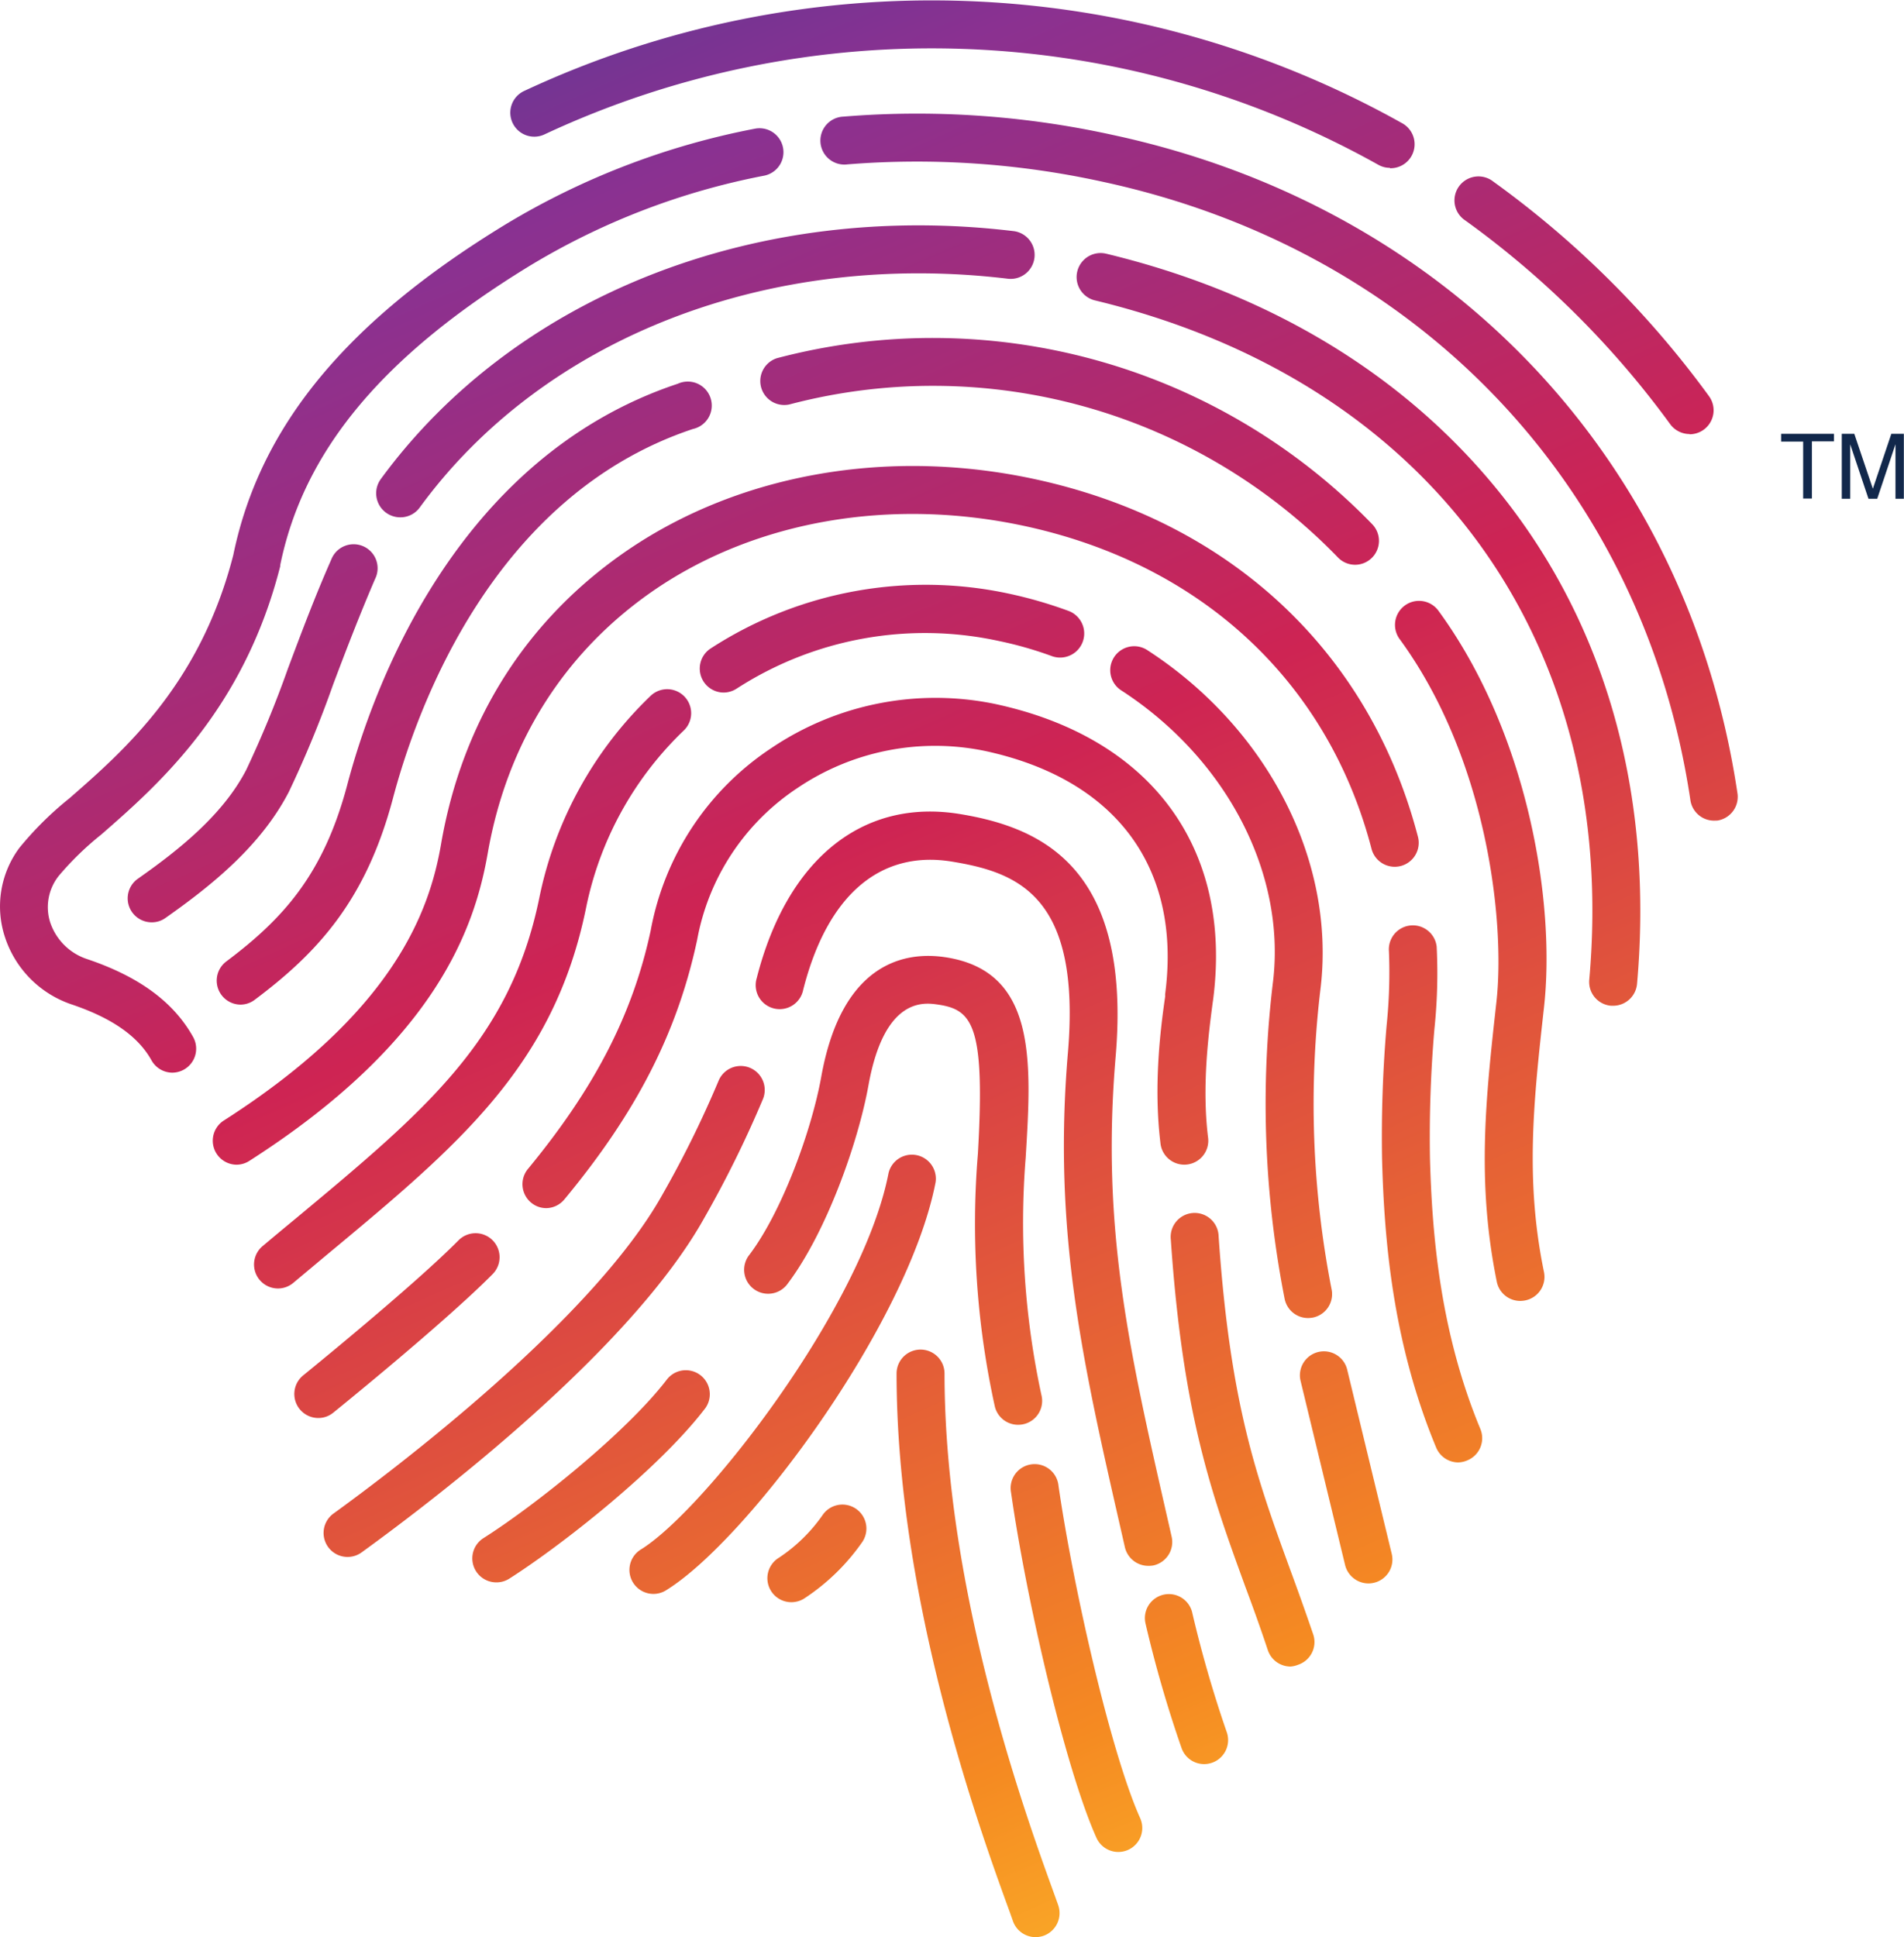
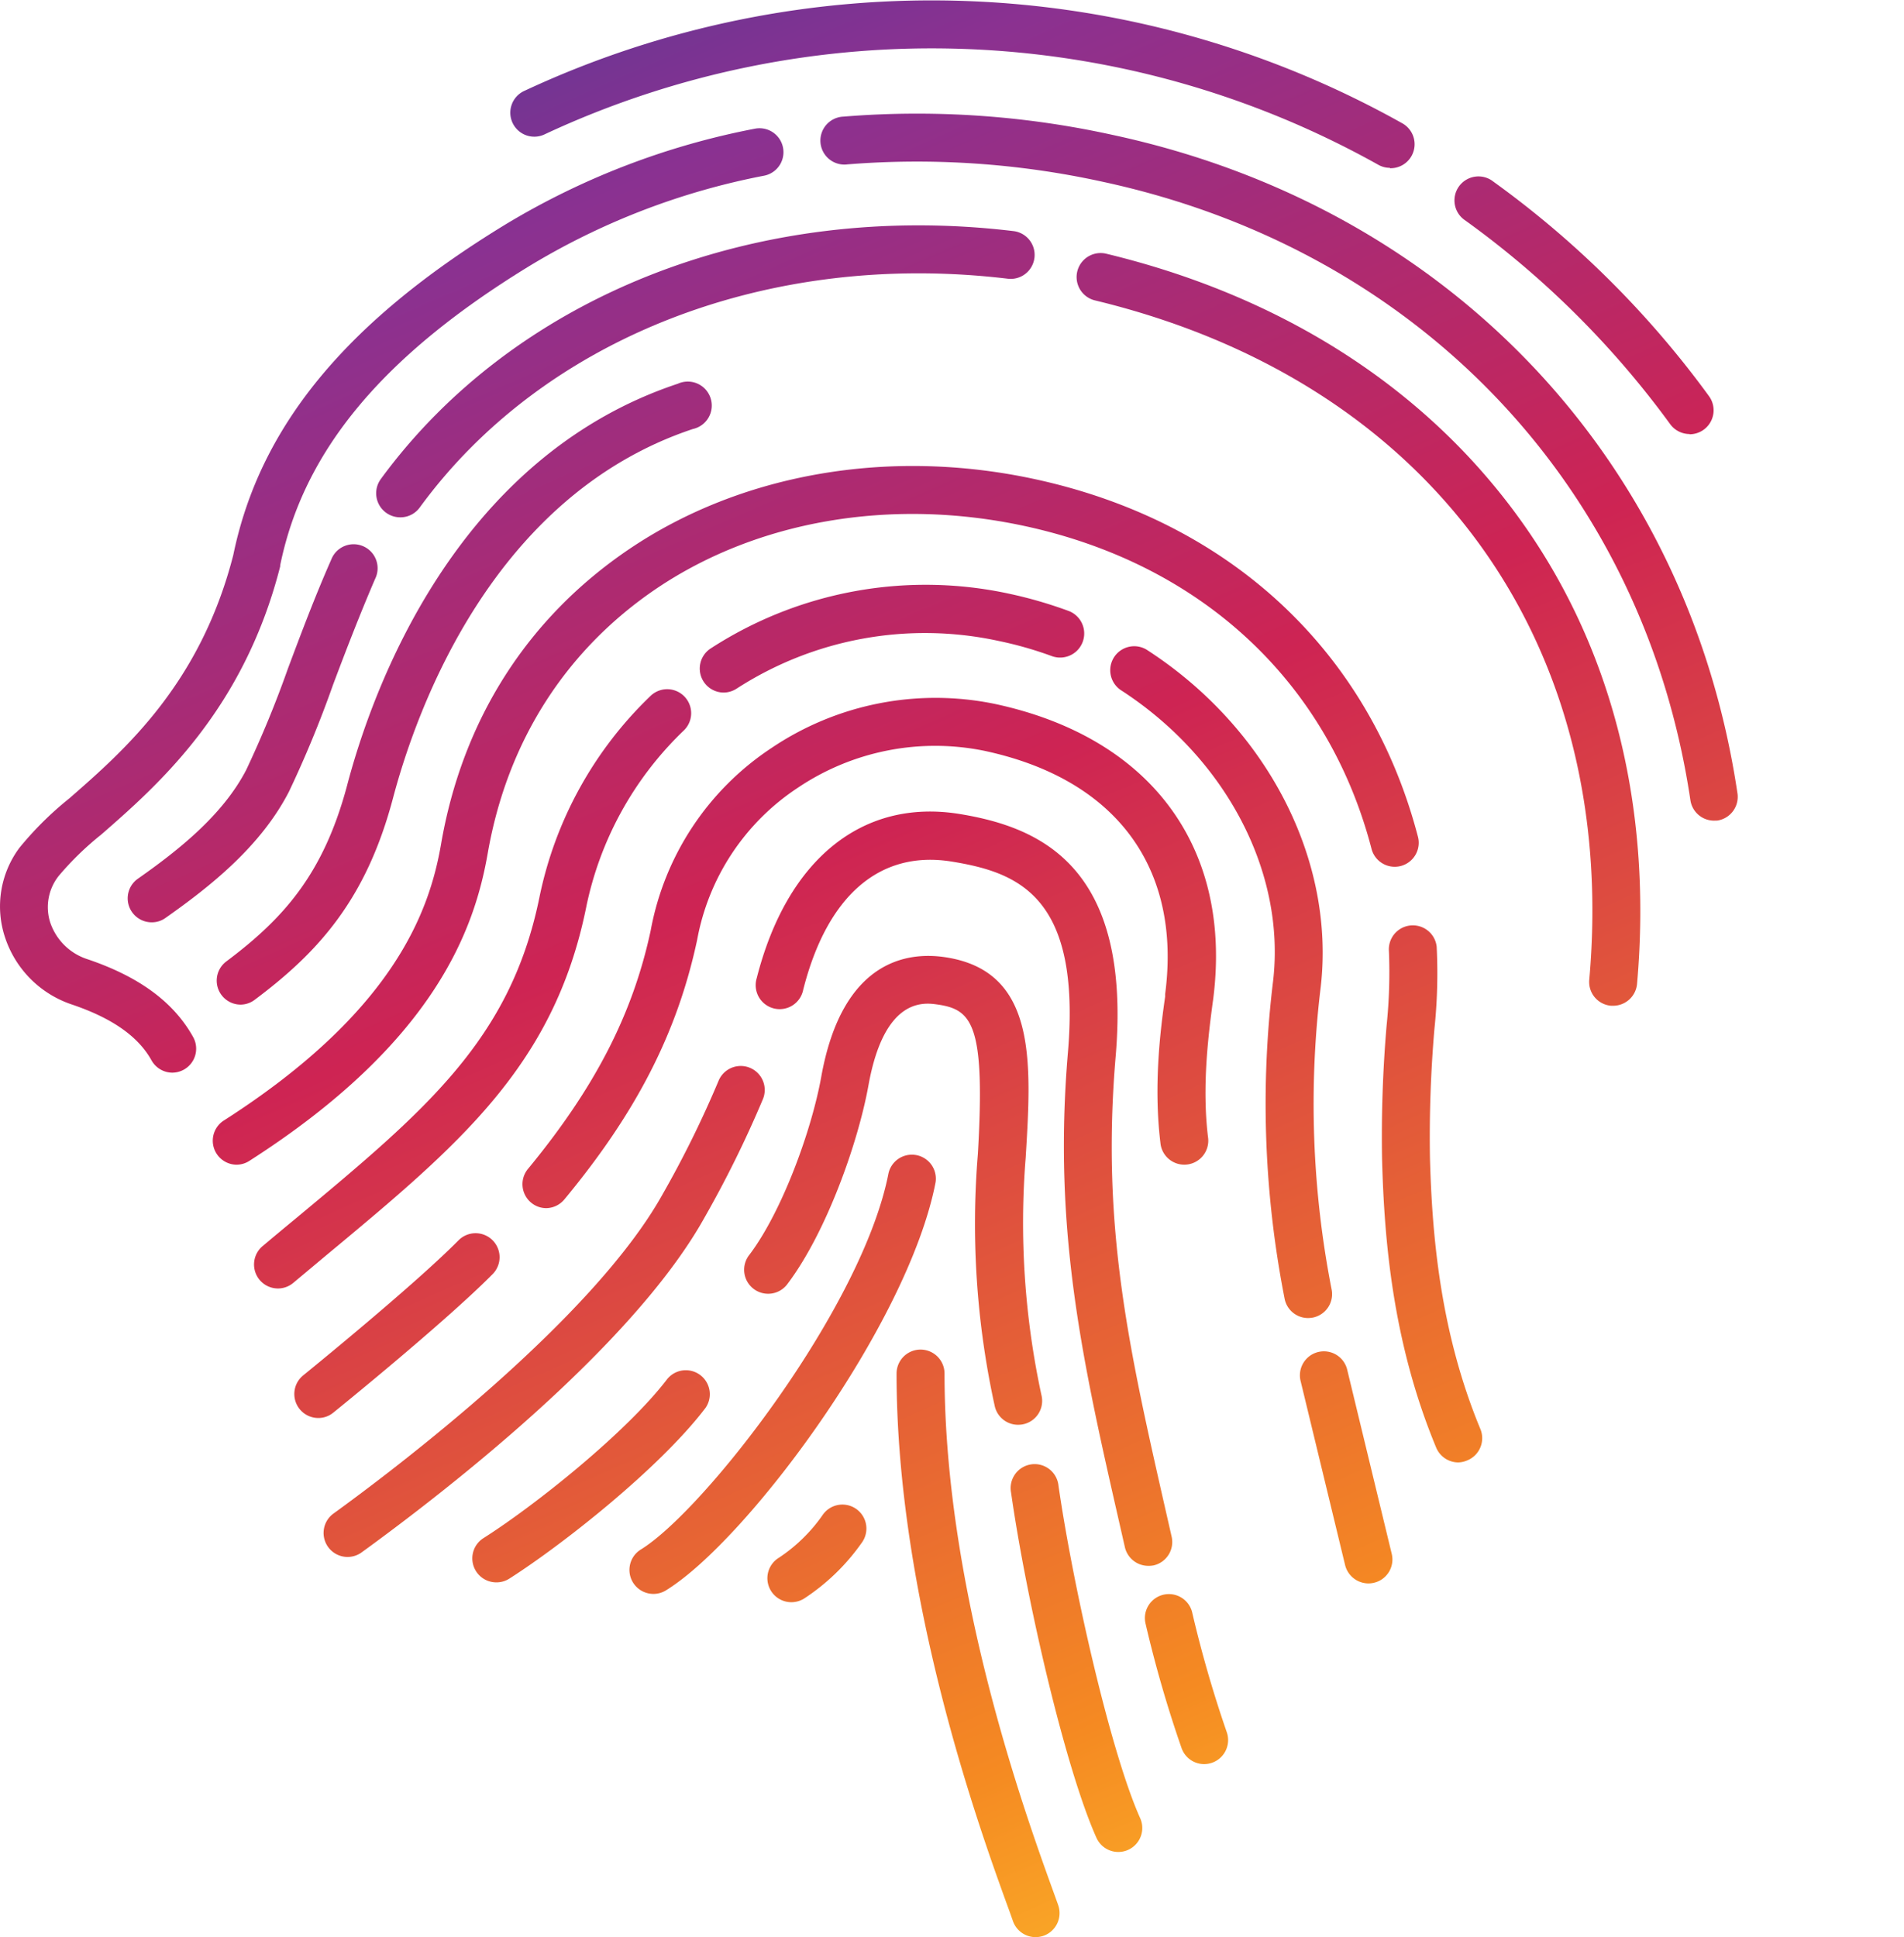
<svg xmlns="http://www.w3.org/2000/svg" xmlns:xlink="http://www.w3.org/1999/xlink" viewBox="0 0 252.44 256.79">
  <defs>
    <style>.cls-1{fill:url(#Full_Spectrum);}.cls-2{fill:url(#Full_Spectrum-2);}.cls-3{fill:url(#Full_Spectrum-3);}.cls-4{fill:url(#Full_Spectrum-4);}.cls-5{fill:url(#Full_Spectrum-5);}.cls-6{fill:url(#Full_Spectrum-6);}.cls-7{fill:url(#Full_Spectrum-7);}.cls-8{fill:url(#Full_Spectrum-8);}.cls-9{fill:url(#Full_Spectrum-9);}.cls-10{fill:url(#Full_Spectrum-10);}.cls-11{fill:url(#Full_Spectrum-11);}.cls-12{fill:url(#Full_Spectrum-12);}.cls-13{fill:url(#Full_Spectrum-13);}.cls-14{fill:url(#Full_Spectrum-14);}.cls-15{fill:url(#Full_Spectrum-15);}.cls-16{fill:url(#Full_Spectrum-16);}.cls-17{fill:url(#Full_Spectrum-17);}.cls-18{fill:url(#Full_Spectrum-18);}.cls-19{fill:url(#Full_Spectrum-19);}.cls-20{fill:url(#Full_Spectrum-20);}.cls-21{fill:url(#Full_Spectrum-21);}.cls-22{fill:url(#Full_Spectrum-22);}.cls-23{fill:url(#Full_Spectrum-23);}.cls-24{fill:url(#Full_Spectrum-24);}.cls-25{fill:url(#Full_Spectrum-25);}.cls-26{fill:url(#Full_Spectrum-26);}.cls-27{fill:url(#Full_Spectrum-27);}.cls-28{fill:url(#Full_Spectrum-28);}.cls-29{fill:#12284b;}</style>
    <linearGradient id="Full_Spectrum" x1="25.73" y1="-19.55" x2="167.78" y2="304.03" gradientUnits="userSpaceOnUse">
      <stop offset="0.01" stop-color="#224099" />
      <stop offset="0.24" stop-color="#8a3191" />
      <stop offset="0.5" stop-color="#ce2453" />
      <stop offset="0.84" stop-color="#f58a22" />
      <stop offset="0.99" stop-color="#ffc72c" />
    </linearGradient>
    <linearGradient id="Full_Spectrum-2" x1="-0.53" y1="-8.02" x2="141.53" y2="315.55" xlink:href="#Full_Spectrum" />
    <linearGradient id="Full_Spectrum-3" x1="20.77" y1="-17.37" x2="162.83" y2="306.2" xlink:href="#Full_Spectrum" />
    <linearGradient id="Full_Spectrum-4" x1="34.3" y1="-23.31" x2="176.36" y2="300.26" xlink:href="#Full_Spectrum" />
    <linearGradient id="Full_Spectrum-5" x1="44.5" y1="-27.79" x2="186.56" y2="295.78" xlink:href="#Full_Spectrum" />
    <linearGradient id="Full_Spectrum-6" x1="107.08" y1="-55.27" x2="249.14" y2="268.31" xlink:href="#Full_Spectrum" />
    <linearGradient id="Full_Spectrum-7" x1="48.39" y1="-29.5" x2="190.45" y2="294.08" xlink:href="#Full_Spectrum" />
    <linearGradient id="Full_Spectrum-8" x1="83.8" y1="-45.04" x2="225.85" y2="278.53" xlink:href="#Full_Spectrum" />
    <linearGradient id="Full_Spectrum-9" x1="97.36" y1="-51" x2="239.42" y2="272.58" xlink:href="#Full_Spectrum" />
    <linearGradient id="Full_Spectrum-10" x1="73.16" y1="-40.37" x2="215.21" y2="283.2" xlink:href="#Full_Spectrum" />
    <linearGradient id="Full_Spectrum-11" x1="10.08" y1="-12.68" x2="152.13" y2="310.9" xlink:href="#Full_Spectrum" />
    <linearGradient id="Full_Spectrum-12" x1="73.61" y1="-40.57" x2="215.66" y2="283.01" xlink:href="#Full_Spectrum" />
    <linearGradient id="Full_Spectrum-13" x1="51.45" y1="-30.84" x2="193.51" y2="292.73" xlink:href="#Full_Spectrum" />
    <linearGradient id="Full_Spectrum-14" x1="-14.8" y1="-1.76" x2="127.26" y2="321.82" xlink:href="#Full_Spectrum" />
    <linearGradient id="Full_Spectrum-15" x1="2.25" y1="-9.24" x2="144.31" y2="314.33" xlink:href="#Full_Spectrum" />
    <linearGradient id="Full_Spectrum-16" x1="62.55" y1="-35.72" x2="204.61" y2="287.86" xlink:href="#Full_Spectrum" />
    <linearGradient id="Full_Spectrum-17" x1="55.73" y1="-32.72" x2="197.78" y2="290.85" xlink:href="#Full_Spectrum" />
    <linearGradient id="Full_Spectrum-18" x1="166.99" y1="-81.57" x2="309.04" y2="242" xlink:href="#Full_Spectrum" />
    <linearGradient id="Full_Spectrum-19" x1="106.5" y1="-55.01" x2="248.56" y2="268.57" xlink:href="#Full_Spectrum" />
    <linearGradient id="Full_Spectrum-20" x1="-1.99" y1="-7.38" x2="140.07" y2="316.19" xlink:href="#Full_Spectrum" />
    <linearGradient id="Full_Spectrum-21" x1="65.95" y1="-37.21" x2="208" y2="286.37" xlink:href="#Full_Spectrum" />
    <linearGradient id="Full_Spectrum-22" x1="131.36" y1="-65.92" x2="273.42" y2="257.65" xlink:href="#Full_Spectrum" />
    <linearGradient id="Full_Spectrum-23" x1="23.39" y1="-18.52" x2="165.45" y2="305.05" xlink:href="#Full_Spectrum" />
    <linearGradient id="Full_Spectrum-24" x1="102.11" y1="-53.08" x2="244.16" y2="270.49" xlink:href="#Full_Spectrum" />
    <linearGradient id="Full_Spectrum-25" x1="123.39" y1="-62.43" x2="265.45" y2="261.15" xlink:href="#Full_Spectrum" />
    <linearGradient id="Full_Spectrum-26" x1="126.9" y1="-63.96" x2="268.95" y2="259.61" xlink:href="#Full_Spectrum" />
    <linearGradient id="Full_Spectrum-27" x1="23.09" y1="-18.39" x2="165.15" y2="305.18" xlink:href="#Full_Spectrum" />
    <linearGradient id="Full_Spectrum-28" x1="47.92" y1="-29.29" x2="189.98" y2="294.28" xlink:href="#Full_Spectrum" />
  </defs>
  <g id="Layer_3" data-name="Layer 3">
    <path class="cls-1" d="M104,226.9a3.18,3.18,0,0,1-1.68-5.89c8.44-5.2,29.39-32.14,32.83-49.87a3.18,3.18,0,0,1,6.24,1.21c-3.64,18.76-24.94,47.42-35.73,54.07A3.16,3.16,0,0,1,104,226.9Z" transform="translate(-17.35 -15.6)" />
    <path class="cls-2" d="M83.14,225.37a3.18,3.18,0,0,1-1.7-5.86c6.71-4.25,18.92-13.95,24.38-21.1a3.18,3.18,0,0,1,5.05,3.86c-6.18,8.1-19.19,18.28-26,22.61A3.16,3.16,0,0,1,83.14,225.37Z" transform="translate(-17.35 -15.6)" />
    <path class="cls-3" d="M122.28,228a3.18,3.18,0,0,1-1.67-5.89,21.5,21.5,0,0,0,5.78-5.63,3.18,3.18,0,1,1,5.27,3.56,28.19,28.19,0,0,1-7.72,7.49A3.21,3.21,0,0,1,122.28,228Z" transform="translate(-17.35 -15.6)" />
    <path class="cls-4" d="M154.65,272.4a3.18,3.18,0,0,1-3-2.13c-.2-.57-.45-1.28-.76-2.12-3.63-10-14.67-40.56-14.67-70.46a3.18,3.18,0,0,1,6.36,0c0,28.79,10.76,58.52,14.29,68.3.31.86.58,1.59.78,2.17a3.19,3.19,0,0,1-1.94,4.06A3.28,3.28,0,0,1,154.65,272.4Z" transform="translate(-17.35 -15.6)" />
    <path class="cls-5" d="M165.62,261.11a3.18,3.18,0,0,1-2.9-1.88c-4.14-9.24-9.29-31.54-11.32-45.77a3.18,3.18,0,1,1,6.29-.9c2,13.79,7,35.57,10.83,44.07a3.18,3.18,0,0,1-2.9,4.48Z" transform="translate(-17.35 -15.6)" />
    <path class="cls-6" d="M210.69,209.47a3.19,3.19,0,0,1-2.94-2c-5.81-14-6.88-27.75-7.16-38.18a172.94,172.94,0,0,1,.6-17.72,68.66,68.66,0,0,0,.31-9.86,3.18,3.18,0,0,1,6.33-.61,71,71,0,0,1-.3,10.92,168,168,0,0,0-.59,17.1c.27,9.88,1.28,22.9,6.68,35.91a3.18,3.18,0,0,1-1.71,4.16A3.27,3.27,0,0,1,210.69,209.47Z" transform="translate(-17.35 -15.6)" />
    <path class="cls-7" d="M48.66,170A3.18,3.18,0,0,1,47,164.16c22.63-14.47,27.28-27.8,28.81-36.56C78.65,111,87.32,97.47,100.82,88.36c14.84-10,34.38-13.39,53.6-9.27,25.92,5.56,44.47,22.81,50.9,47.34a3.18,3.18,0,1,1-6.15,1.61c-5.8-22.12-22.6-37.7-46.08-42.73-17.55-3.76-35.3-.73-48.71,8.32-12,8.12-19.77,20.24-22.36,35.06-1.73,9.95-6.9,25-31.65,40.83A3.15,3.15,0,0,1,48.66,170Z" transform="translate(-17.35 -15.6)" />
    <path class="cls-8" d="M198.78,225.51a3.2,3.2,0,0,1-3.09-2.43l-5.88-24.32a3.18,3.18,0,1,1,6.18-1.49l5.88,24.31a3.17,3.17,0,0,1-2.34,3.84A3.2,3.2,0,0,1,198.78,225.51Z" transform="translate(-17.35 -15.6)" />
    <path class="cls-9" d="M190.78,190.33a3.17,3.17,0,0,1-3.12-2.61,134,134,0,0,1-1.52-42.05c1.69-14.42-6.24-29.58-20.21-38.6a3.18,3.18,0,0,1,3.45-5.34c16,10.33,25,27.87,23.08,44.68a128,128,0,0,0,1.45,40.18,3.17,3.17,0,0,1-2.56,3.69A3.66,3.66,0,0,1,190.78,190.33Z" transform="translate(-17.35 -15.6)" />
    <path class="cls-10" d="M113.3,107.41a3.18,3.18,0,0,1-1.72-5.85,52.36,52.36,0,0,1,39.58-7.25A58,58,0,0,1,159,96.58a3.18,3.18,0,0,1-2.19,6,49.85,49.85,0,0,0-7-2A46,46,0,0,0,115,106.9,3.19,3.19,0,0,1,113.3,107.41Z" transform="translate(-17.35 -15.6)" />
    <path class="cls-11" d="M54.21,186.41a3.18,3.18,0,0,1-2.05-5.61q2.27-1.91,4.43-3.69C73.71,162.86,85,153.45,88.85,134.65a51.24,51.24,0,0,1,14.81-26.85,3.18,3.18,0,0,1,4.4,4.59,44.91,44.91,0,0,0-13,23.53c-4.27,21-16.92,31.51-34.43,46.07l-4.4,3.68A3.17,3.17,0,0,1,54.21,186.41Z" transform="translate(-17.35 -15.6)" />
-     <path class="cls-12" d="M188.45,236.53a3.18,3.18,0,0,1-3-2.16c-1-3-2-5.78-3-8.45-4.44-12.21-8.28-22.75-9.87-46a3.18,3.18,0,1,1,6.34-.43c1.53,22.32,5.05,32,9.5,44.22,1,2.71,2,5.51,3.05,8.58a3.18,3.18,0,0,1-2,4A3.37,3.37,0,0,1,188.45,236.53Z" transform="translate(-17.35 -15.6)" />
    <path class="cls-13" d="M89.78,175.76a3.13,3.13,0,0,1-2-.72,3.18,3.18,0,0,1-.43-4.48c8.87-10.76,13.89-20.5,16.27-31.6a37,37,0,0,1,16-24.19,38.93,38.93,0,0,1,29.65-5.85c20.75,4.45,31.56,19.14,28.91,39.29l-.05.34c-.54,4.11-1.44,11-.62,17.77a3.18,3.18,0,1,1-6.31.76c-.92-7.58,0-15,.63-19.36l0-.34c2.2-16.76-6.52-28.51-23.94-32.24a32.61,32.61,0,0,0-24.79,4.91,30.76,30.76,0,0,0-13.32,20.15c-2.62,12.24-8,22.82-17.61,34.41A3.18,3.18,0,0,1,89.78,175.76Z" transform="translate(-17.35 -15.6)" />
    <path class="cls-14" d="M59.55,203.58a3.18,3.18,0,0,1-2-5.65c.14-.12,14.58-11.82,20.59-17.9a3.18,3.18,0,0,1,4.53,4.47c-6.26,6.33-20.52,17.88-21.13,18.37A3.11,3.11,0,0,1,59.55,203.58Z" transform="translate(-17.35 -15.6)" />
    <path class="cls-15" d="M63.43,222a3.18,3.18,0,0,1-1.87-5.75c7.87-5.7,34.26-25.58,43.59-42.24a139.46,139.46,0,0,0,7.47-15.13,3.18,3.18,0,0,1,5.88,2.43,146.34,146.34,0,0,1-7.8,15.8c-9.7,17.32-35,36.74-45.41,44.29A3.17,3.17,0,0,1,63.43,222Z" transform="translate(-17.35 -15.6)" />
    <path class="cls-16" d="M169.59,223.18a3.19,3.19,0,0,1-3.1-2.48l-.61-2.68c-5-21.92-8.95-39.24-6.94-62.89,1.76-20.75-6.63-23.88-15.38-25.31-9.55-1.56-16.55,4.49-19.72,17a3.18,3.18,0,1,1-6.16-1.55c4-15.73,14-23.86,26.91-21.76,10.75,1.76,22.82,7,20.68,32.12-1.93,22.68,1.74,38.73,6.81,61l.61,2.68a3.18,3.18,0,0,1-2.39,3.81A3.51,3.51,0,0,1,169.59,223.18Z" transform="translate(-17.35 -15.6)" />
    <path class="cls-17" d="M177,249.46a3.17,3.17,0,0,1-3-2.14,161.55,161.55,0,0,1-4.77-16.49,3.18,3.18,0,1,1,6.22-1.32A159,159,0,0,0,180,245.23a3.18,3.18,0,0,1-1.95,4.05A3.22,3.22,0,0,1,177,249.46Z" transform="translate(-17.35 -15.6)" />
    <path class="cls-18" d="M241.36,73.14a3.2,3.2,0,0,1-2.57-1.31,121.34,121.34,0,0,0-27.16-27,3.18,3.18,0,1,1,3.72-5.15,127.84,127.84,0,0,1,28.58,28.43,3.18,3.18,0,0,1-2.57,5.06Z" transform="translate(-17.35 -15.6)" />
    <path class="cls-19" d="M201.63,37.85a3.13,3.13,0,0,1-1.55-.41A121.27,121.27,0,0,0,89.62,33.38a3.18,3.18,0,1,1-2.69-5.76A127.6,127.6,0,0,1,203.19,31.9a3.18,3.18,0,0,1-1.56,6Z" transform="translate(-17.35 -15.6)" />
    <path class="cls-20" d="M37.46,137.87a3.18,3.18,0,0,1-1.83-5.78C41,128.32,46.9,123.65,50,117.65a142.79,142.79,0,0,0,5.54-13.46c1.77-4.72,3.6-9.59,5.73-14.41a3.18,3.18,0,1,1,5.81,2.57c-2,4.65-3.85,9.44-5.59,14.07a146.15,146.15,0,0,1-5.84,14.15c-3.73,7.22-10.36,12.5-16.36,16.72A3.08,3.08,0,0,1,37.46,137.87Z" transform="translate(-17.35 -15.6)" />
    <path class="cls-21" d="M70.4,84.18a3.19,3.19,0,0,1-2.57-5.06c17.84-24.39,50-37,84-32.87a3.18,3.18,0,0,1-.77,6.31C119.35,48.72,89.44,60.34,73,82.88A3.16,3.16,0,0,1,70.4,84.18Z" transform="translate(-17.35 -15.6)" />
    <path class="cls-22" d="M231.23,148.93l-.28,0a3.17,3.17,0,0,1-2.89-3.44c4-44.84-21.14-79.35-65.51-90.06A3.18,3.18,0,0,1,164,49.23C186.71,54.7,205.3,66.38,217.81,83c13,17.24,18.7,39,16.59,63A3.19,3.19,0,0,1,231.23,148.93Z" transform="translate(-17.35 -15.6)" />
    <path class="cls-23" d="M49.26,148.78a3.18,3.18,0,0,1-1.91-5.72c7.56-5.67,12.86-11.54,16-23.26C66.7,107,77.74,76.27,107.22,66.47a3.18,3.18,0,1,1,2,6c-26.53,8.83-36.64,37.15-39.76,48.92-3.56,13.46-9.89,20.42-18.3,26.72A3.15,3.15,0,0,1,49.26,148.78Z" transform="translate(-17.35 -15.6)" />
-     <path class="cls-24" d="M197,90.47a3.17,3.17,0,0,1-2.29-1A74.72,74.72,0,0,0,122,69.22a3.18,3.18,0,0,1-1.63-6.14,81.07,81.07,0,0,1,78.9,22A3.17,3.17,0,0,1,197,90.47Z" transform="translate(-17.35 -15.6)" />
-     <path class="cls-25" d="M218.91,188.06a3.17,3.17,0,0,1-3.11-2.55c-2.69-13.25-1.47-24.29-.05-37.07,1.19-10.68-1.25-32.3-12.83-48.12a3.18,3.18,0,0,1,5.14-3.76c11.84,16.19,15.56,38.6,14,52.58-1.36,12.25-2.54,22.83,0,35.1a3.18,3.18,0,0,1-2.48,3.75A3.58,3.58,0,0,1,218.91,188.06Z" transform="translate(-17.35 -15.6)" />
    <path class="cls-26" d="M244.61,124.39a3.17,3.17,0,0,1-3.14-2.71c-6.2-41.61-36.07-73-78-82a114.83,114.83,0,0,0-33.75-2.29,3.18,3.18,0,1,1-.54-6.33,120.65,120.65,0,0,1,35.62,2.41c44.55,9.54,76.32,43,82.91,87.3a3.18,3.18,0,0,1-2.67,3.61Z" transform="translate(-17.35 -15.6)" />
    <path class="cls-27" d="M40.22,157.8a3.18,3.18,0,0,1-2.78-1.63c-1.77-3.19-5.25-5.62-10.63-7.43A14,14,0,0,1,18,139.81,13,13,0,0,1,19.92,128a44.14,44.14,0,0,1,6.62-6.56c7.33-6.4,17.36-15.17,21.74-32.26,3.5-17,14.91-30.87,35.9-43.71a100.59,100.59,0,0,1,33.26-12.81,3.17,3.17,0,1,1,1.22,6.23,94.4,94.4,0,0,0-31.16,12c-19.41,11.88-29.9,24.47-33,39.64l0,.15c-4.85,19.05-16.21,29-23.72,35.55a40.34,40.34,0,0,0-5.64,5.48A6.67,6.67,0,0,0,24,137.86a7.69,7.69,0,0,0,4.8,4.85c7,2.34,11.58,5.74,14.16,10.37a3.18,3.18,0,0,1-2.78,4.72Z" transform="translate(-17.35 -15.6)" />
    <path class="cls-28" d="M152.33,204.48a3.17,3.17,0,0,1-3.08-2.42A112.68,112.68,0,0,1,147,168.58c1-17.18-.74-19.16-5.39-19.82-1.73-.24-7-1-9.11,10.69-1.39,7.71-5.61,19.54-10.7,26.3a3.18,3.18,0,1,1-5.08-3.82c4.34-5.76,8.25-16.52,9.52-23.61,2.77-15.39,11.37-16.54,16.26-15.85,12.36,1.74,11.62,13.81,10.84,26.59a108.25,108.25,0,0,0,2.09,31.49,3.17,3.17,0,0,1-2.33,3.84A3.29,3.29,0,0,1,152.33,204.48Z" transform="translate(-17.35 -15.6)" />
-     <path class="cls-29" d="M253.5,73.11h7v1h-2.92v7.58h-1.16V74.14H253.5Z" transform="translate(-17.35 -15.6)" />
-     <path class="cls-29" d="M268.66,81.72V76.64c0-.25,0-1.35,0-2.15h0l-2.42,7.23h-1.16l-2.42-7.22h0c0,.79,0,1.89,0,2.14v5.08h-1.12V73.11h1.66l2.46,7.28h0l2.45-7.28h1.66v8.61Z" transform="translate(-17.35 -15.6)" />
  </g>
</svg>